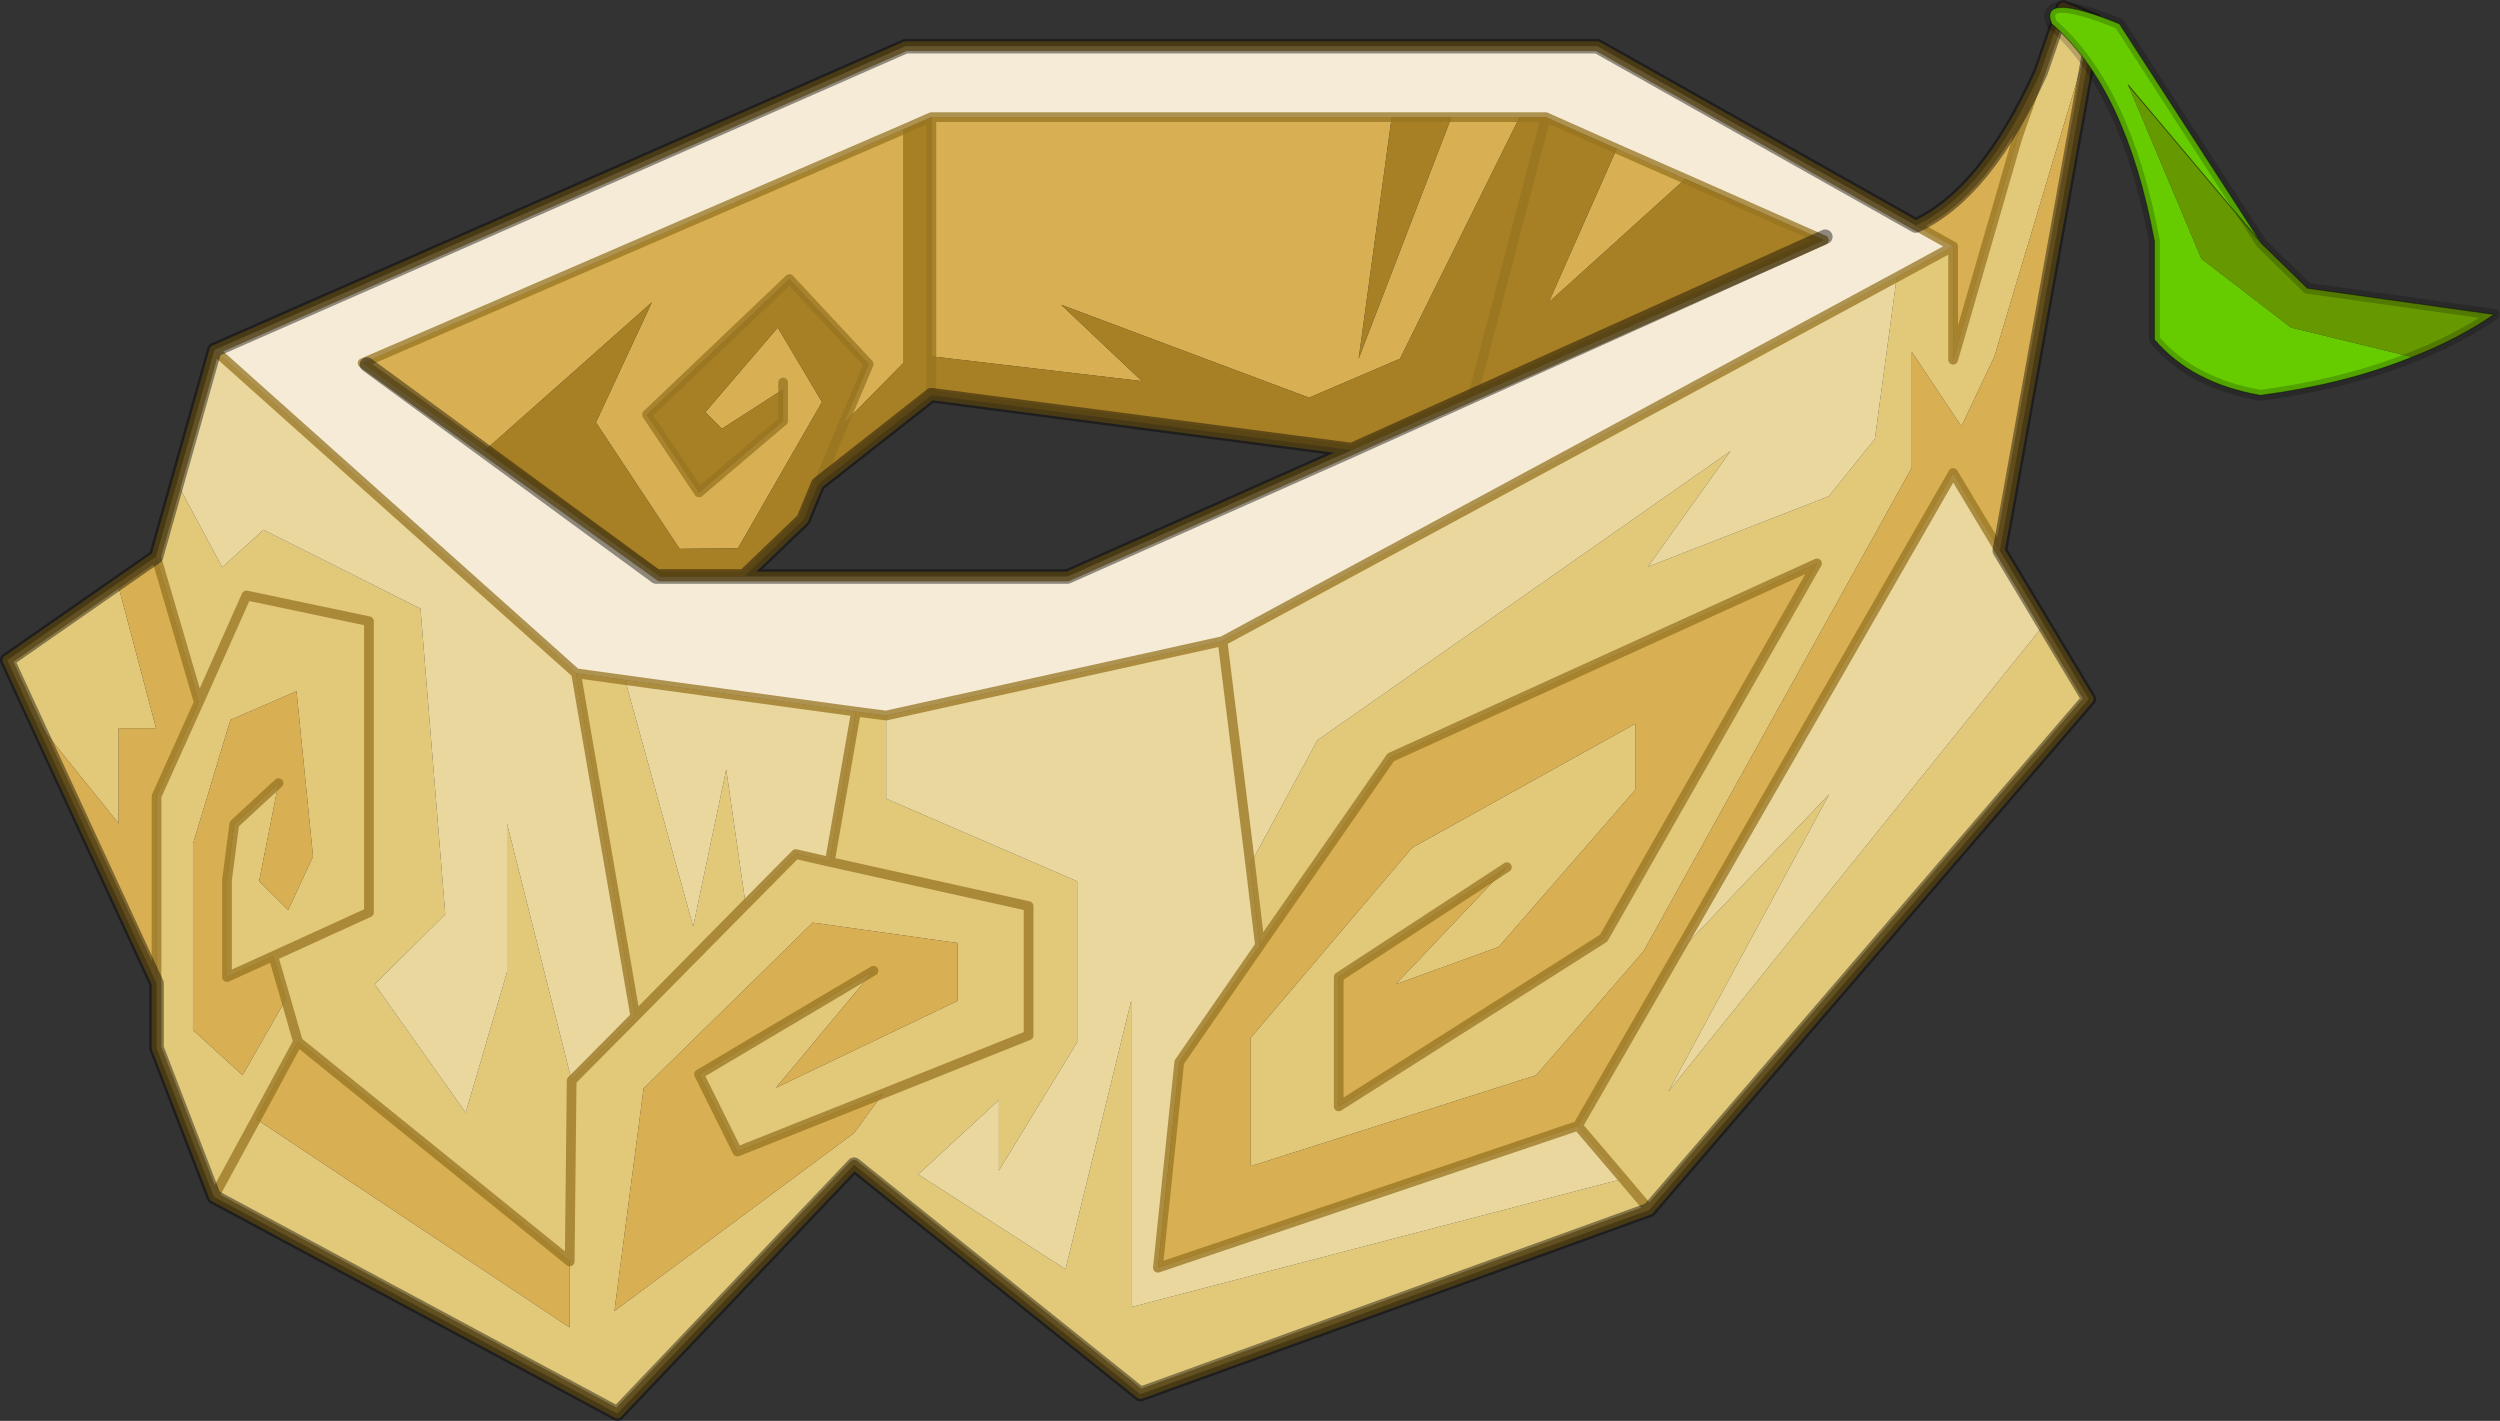
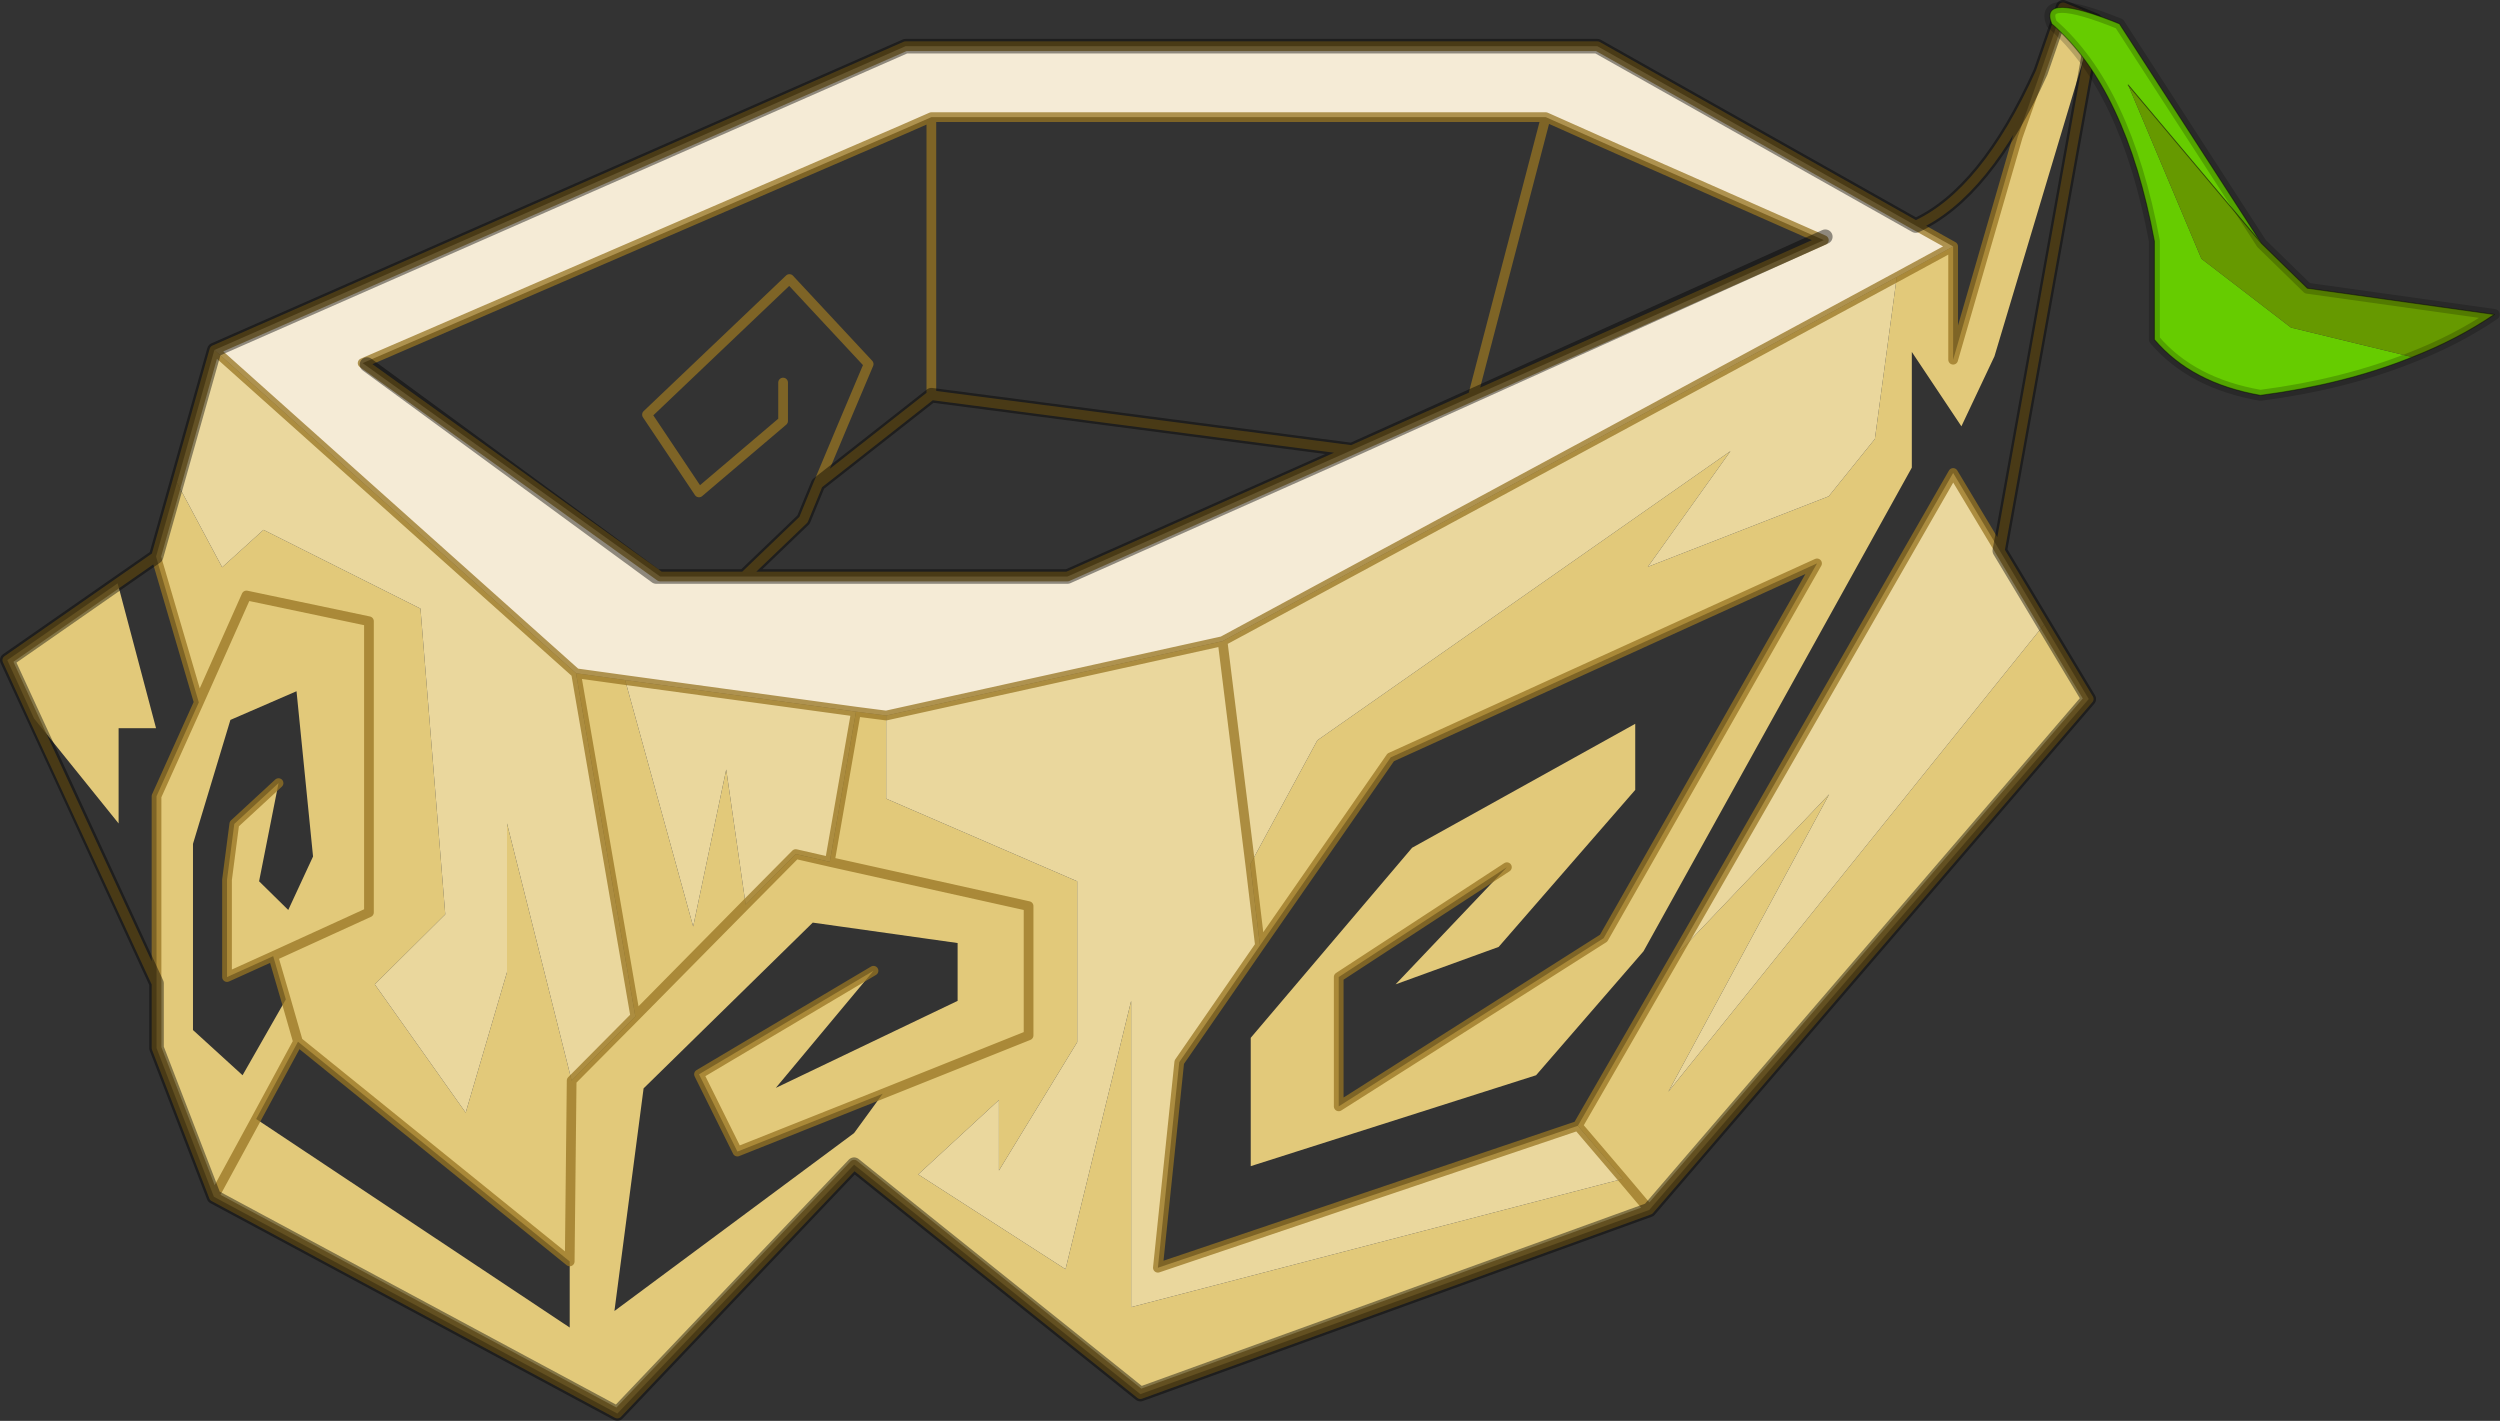
<svg xmlns="http://www.w3.org/2000/svg" xmlns:xlink="http://www.w3.org/1999/xlink" width="257.15px" height="146.15px">
  <rect width="100%" height="100%" fill="#333333" stroke="none" />
  <g transform="matrix(1, 0, 0, 1, -102.95, -86.15)">
    <use xlink:href="#object-0" width="257.15" height="146.15" transform="matrix(1, 0, 0, 1, 102.95, 86.15)" />
  </g>
  <defs>
    <g transform="matrix(1, 0, 0, 1, 128.65, 73.05)" id="object-0">
      <use xlink:href="#object-1" width="216.25" height="146.15" transform="matrix(1, 0, 0, 1, -128.65, -73.05)" />
      <use xlink:href="#object-2" width="20.85" height="18.25" transform="matrix(2.248, 0, 0, 2.248, 81.6, -72.85)" />
    </g>
    <g transform="matrix(1, 0, 0, 1, 128.65, 73.05)" id="object-1">
      <path fill-rule="evenodd" fill="#e2c97a" stroke="none" d="M-110.45 -23.4L-105.8 -14.7L-101.55 -18.55L-85.4 -10.45L-82.85 21L-90.1 28.2L-80.75 41.4L-76.5 26.95L-76.5 11.65L-69.85 38.1L-70.05 56.7L-98 34.1L-99.25 29.75L-100.55 25.3L-90.7 20.8L-90.7 -9.15L-103.3 -11.8L-108.2 -0.8L-112.6 -15.8L-110.45 -23.4M-108.2 -0.8L-103.3 -11.8L-90.7 -9.15L-90.7 20.8L-100.55 25.3L-105.3 27.45L-105.3 17.45L-104.55 11.7L-100 7.5L-102 17.6L-99 20.55L-96.45 15.05L-98.15 -1.95L-104.95 1L-108.8 13.75L-108.8 32.9L-103.7 37.55L-99.25 29.75L-98 34.1L-102.3 42.05L-70.05 63.5L-70.05 56.7L-69.85 38.1L-63.3 31.5L-69.4 -3.8L-64.35 -3.1L-57.35 22.25L-53.95 6.1L-51.95 20L-46.8 14.8L-43.3 15.6L-22.85 20.15L-22.85 33.45L-37.85 39.45L-22.85 33.45L-22.85 20.15L-43.3 15.6L-40.6 0.15L-37.5 0.55L-37.5 9.1L-17.85 17.6L-17.85 34.15L-25.9 47.35L-25.9 40.1L-34.2 47.75L-19.05 57.5L-12.3 29.9L-12.3 61.4L38.3 48.2L33.65 42.75L43.8 25.15L59.5 8.65L42.95 39.25L81.6 -8.8L86.2 -1.15L41 51.4L-11.35 70.35L-40.8 46.75L-65.15 72.35L-106.65 50.05L-112.55 34.75L-112.55 28.1L-112.55 8.85L-108.2 -0.8M-125.15 0.85L-127.9 -5.15L-116.55 -13.05L-112.6 1.85L-116.45 1.85L-116.45 11.65L-125.15 0.85M81.25 -65.65L83.55 -72.3L86.85 -70.95L76.5 -36.4L73.1 -29.2L68 -36.85L68 -24.95L40.4 24.8L29.35 37.55L0 46.9L0 33.7L16.6 14.15L39.55 1.4L39.55 8.2L25.5 24.35L14.9 28.2L26.35 16.15L9.05 27.45L9.05 40.75L36.3 23.45L58.25 -15.1L14.4 4.85L0.95 24.2L-0.05 15.85L6.85 3.1L49.35 -26.65L40.85 -14.75L59.45 -22L64.2 -27.9L66.45 -44.55L72.25 -47.7L72.25 -36.05L78.9 -59L81.25 -65.65M41 51.4L38.3 48.2L41 51.4M-38.8 26.8L-48.85 38.85L-30.15 29.9L-30.15 23.95L-45.05 21.85L-62.45 38.9L-65.45 61.8L-40.8 43.5L-37.85 39.45L-52.8 45.4L-56.75 37.45L-38.8 26.8M-63.3 31.5L-51.95 20L-63.3 31.5M-106.65 50.05L-102.3 42.05L-106.65 50.05" />
      <path fill-rule="evenodd" fill="#ead79d" stroke="none" d="M-69.85 38.1L-76.5 11.65L-76.5 26.95L-80.75 41.4L-90.1 28.2L-82.85 21L-85.4 -10.45L-101.55 -18.55L-105.8 -14.7L-110.45 -23.4L-106.6 -37.05L-69.4 -3.8L-63.3 31.5L-69.85 38.1M77.05 -16.4L81.6 -8.8L42.95 39.25L59.5 8.65L43.8 25.15L72.25 -24.4L77.05 -16.4M66.45 -44.55L64.2 -27.9L59.45 -22L40.85 -14.75L49.35 -26.65L6.85 3.1L-0.05 15.85L0.95 24.2L-7.35 36.2L-9.55 57.35L33.65 42.75L38.3 48.2L-12.3 61.4L-12.3 29.9L-19.05 57.5L-34.2 47.75L-25.9 40.1L-25.9 47.35L-17.85 34.15L-17.85 17.6L-37.5 9.1L-37.5 0.55L-2.9 -7.1L66.45 -44.55M-0.05 15.85L-2.9 -7.1L-0.05 15.85M-40.6 0.15L-43.3 15.6L-46.8 14.8L-51.95 20L-53.95 6.1L-57.35 22.25L-64.35 -3.1L-40.6 0.15" />
-       <path fill-rule="evenodd" fill="#d8af52" stroke="none" d="M-112.6 -15.8L-108.2 -0.8L-112.55 8.85L-112.55 28.1L-125.15 0.85L-116.45 11.65L-116.45 1.85L-112.6 1.85L-116.55 -13.05L-112.6 -15.8M-100.55 25.3L-99.25 29.75L-103.7 37.55L-108.8 32.9L-108.8 13.75L-104.95 1L-98.15 -1.95L-96.45 15.05L-99 20.55L-102 17.6L-100 7.5L-104.55 11.7L-105.3 17.45L-105.3 27.45L-100.55 25.3M-98 34.1L-70.05 56.7L-70.05 63.5L-102.3 42.05L-98 34.1M-35.7 -59.75L-35.7 -35.75L-41.9 -29.45L-39.3 -35.6L-47.45 -44.35L-62.1 -30.4L-56.75 -22.4L-48.1 -29.75L-48.1 -33L-54.4 -28.95L-56.1 -30.65L-48.65 -39.35L-44.1 -31.7L-52.75 -16.65L-58.75 -16.6L-67.35 -29.6L-61.6 -41.95L-78.8 -26.7L-91.35 -35.7Q-63.5 -47.75 -35.7 -59.75M-32.85 -36.4L-32.85 -61L14.5 -61L11.1 -36.15L20.65 -61L27.65 -61L15.35 -36.15L6 -32.15L-19.5 -41.7L-11.2 -33.85L-32.85 -36.4M37.65 -57.75L44.7 -54.65L30.65 -41.95L37.65 -57.75M-48.1 -33.7L-48.1 -33L-48.1 -33.7M68.4 -49.85Q75.6 -53.15 81.25 -65.65L78.9 -59L72.25 -36.05L72.25 -47.7L68.4 -49.85M86.85 -70.95L77.05 -16.4L72.25 -24.4L43.8 25.15L33.65 42.75L-9.55 57.35L-7.35 36.2L0.95 24.2L14.4 4.85L58.25 -15.1L36.3 23.45L9.05 40.75L9.05 27.45L26.35 16.15L14.9 28.2L25.5 24.35L39.55 8.2L39.55 1.4L16.6 14.15L0 33.7L0 46.9L29.35 37.55L40.4 24.8L68 -24.95L68 -36.85L73.1 -29.2L76.5 -36.4L86.85 -70.95M-37.85 39.45L-40.8 43.5L-65.45 61.8L-62.45 38.9L-45.05 21.85L-30.15 23.95L-30.15 29.9L-48.85 38.85L-38.8 26.8L-56.75 37.45L-52.8 45.4L-37.85 39.45" />
      <path fill-rule="evenodd" fill="#f5ebd6" stroke="none" d="M-69.4 -3.8L-106.6 -37.05L-35.5 -68.3L35.65 -68.3L68.4 -49.85L72.25 -47.7L66.45 -44.55L-2.9 -7.1L-37.5 0.55L-40.6 0.15L-64.35 -3.1L-69.4 -3.8M-32.85 -61L-35.7 -59.75Q-63.5 -47.75 -91.35 -35.7L-78.8 -26.7L-60.75 -13.75L-52.1 -13.75L-18.85 -13.75L10.4 -26.75L22.85 -32.3L58.95 -48.35L44.7 -54.65L37.65 -57.75L30.35 -61L27.65 -61L20.65 -61L14.5 -61L-32.85 -61" />
-       <path fill-rule="evenodd" fill="#a78025" stroke="none" d="M-35.7 -59.75L-32.85 -61L-32.85 -36.4L-32.85 -32.4L-44.5 -23.25L-41.9 -29.45L-35.7 -35.75L-35.7 -59.75M-41.9 -29.45L-44.5 -23.25L-46 -19.6L-52.1 -13.75L-60.75 -13.75L-78.8 -26.7L-61.6 -41.95L-67.35 -29.6L-58.75 -16.6L-52.75 -16.65L-44.1 -31.7L-48.65 -39.35L-56.1 -30.65L-54.4 -28.95L-48.1 -33L-48.1 -29.75L-56.75 -22.4L-62.1 -30.4L-47.45 -44.35L-39.3 -35.6L-41.9 -29.45M-32.85 -32.4L-32.85 -36.4L-11.2 -33.85L-19.5 -41.7L6 -32.15L15.35 -36.15L27.65 -61L30.35 -61L37.65 -57.75L30.65 -41.95L44.7 -54.65L58.95 -48.35L22.85 -32.3L10.4 -26.75L-32.85 -32.4M14.5 -61L20.65 -61L11.1 -36.15L14.5 -61M30.35 -61L22.85 -32.3L30.35 -61" />
      <path fill="none" stroke="#977422" stroke-opacity="0.749" stroke-width="1" stroke-linecap="round" stroke-linejoin="round" d="M-110.45 -23.4L-112.6 -15.8L-108.2 -0.8L-103.3 -11.8L-90.7 -9.15L-90.7 20.8L-100.55 25.3L-99.25 29.75L-98 34.1L-70.05 56.7L-69.85 38.1L-63.3 31.5L-69.4 -3.8L-106.6 -37.05L-110.45 -23.4M-116.55 -13.05L-112.6 -15.8M-125.15 0.85L-127.9 -5.15L-116.55 -13.05M-125.15 0.85L-112.55 28.1L-112.55 8.85L-108.2 -0.8M-32.85 -61L-35.7 -59.75Q-63.5 -47.75 -91.35 -35.7L-78.8 -26.7L-60.75 -13.75L-52.1 -13.75L-18.85 -13.75L10.4 -26.75L22.85 -32.3L58.95 -48.35L44.7 -54.65L37.65 -57.75L30.35 -61L27.65 -61L20.65 -61L14.5 -61L-32.85 -61L-32.85 -36.4L-32.85 -32.4L-44.5 -23.25L-41.9 -29.45L-39.3 -35.6L-47.45 -44.35L-62.1 -30.4L-56.75 -22.4L-48.1 -29.75L-48.1 -33L-48.1 -33.7M-64.35 -3.1L-69.4 -3.8M-52.1 -13.75L-46 -19.6L-44.5 -23.25M-106.6 -37.05L-35.5 -68.3L35.65 -68.3L68.4 -49.85Q75.6 -53.15 81.25 -65.65L83.55 -72.3L86.85 -70.95L77.05 -16.4L81.6 -8.8L86.2 -1.15L41 51.4L-11.35 70.35L-40.8 46.75L-65.15 72.35L-106.65 50.05L-112.55 34.75L-112.55 28.1M-0.05 15.85L0.95 24.2L14.4 4.85L58.25 -15.1L36.3 23.45L9.05 40.75L9.05 27.45L26.35 16.15M72.25 -47.7L66.45 -44.55L-2.9 -7.1L-0.05 15.85M72.25 -47.7L72.25 -36.05L78.9 -59L81.25 -65.65M43.8 25.15L72.25 -24.4L77.05 -16.4M68.4 -49.85L72.25 -47.7M22.85 -32.3L30.35 -61M-32.85 -32.4L10.4 -26.75M43.8 25.15L33.65 42.75L38.3 48.2L41 51.4M-43.3 15.6L-22.85 20.15L-22.85 33.45L-37.85 39.45L-52.8 45.4L-56.75 37.45L-38.8 26.8M-51.95 20L-46.8 14.8L-43.3 15.6L-40.6 0.15L-64.35 -3.1M-51.95 20L-63.3 31.5M-102.3 42.05L-106.65 50.05M33.65 42.75L-9.55 57.35L-7.35 36.2L0.95 24.2M-37.5 0.55L-40.6 0.15M-100.55 25.3L-105.3 27.45L-105.3 17.45L-104.55 11.7L-100 7.5M-102.3 42.05L-98 34.1M-2.9 -7.1L-37.5 0.55" />
      <path fill="none" stroke="#000000" stroke-opacity="0.42" stroke-width="1.5" stroke-linecap="round" stroke-linejoin="round" d="M-90.9 -35.55L-61.15 -13.75L-52.1 -13.75L-46 -19.6L-44.5 -23.25L-32.85 -32.4L10.4 -26.75L59.1 -48.7M-52.1 -13.75L-18.85 -13.75L10.4 -26.75M83.55 -72.3L86.85 -70.95L77.05 -16.4L86.2 -1.15L41 51.4L-11.35 70.35L-40.8 46.75L-65.15 72.35L-106.65 50.05L-112.55 34.75L-112.55 28.1L-127.9 -5.15L-112.6 -15.8L-106.6 -37.05L-35.5 -68.3L35.65 -68.3L68.4 -49.85Q75.6 -53.15 81.25 -65.65L83.55 -72.3" />
    </g>
    <g transform="matrix(1, 0, 0, 1, 10.4, 9.1)" id="object-2">
      <use xlink:href="#object-3" width="20.85" height="18.25" transform="matrix(1, 0, 0, 1, -10.4, -9.1)" />
    </g>
    <g transform="matrix(1, 0, 0, 1, 10.4, 9.1)" id="object-3">
      <path fill-rule="evenodd" fill="#66cc00" stroke="none" d="M6.45 7.15Q3.35 8.4 -0.5 8.9Q-3.65 8.35 -5.35 6.35L-5.35 1.85Q-6.65 -5.15 -10.05 -8.1Q-10.65 -9.6 -6.95 -8.1L-0.45 1.95L-6.55 -5.3L-3.2 2.65L0.9 5.8L6.45 7.15" />
      <path fill-rule="evenodd" fill="#669900" stroke="none" d="M6.45 7.15L0.9 5.8L-3.2 2.65L-6.55 -5.3L-0.45 1.95L1.65 4L10.2 5.2Q8.5 6.35 6.45 7.15" />
      <path fill="none" stroke="#000000" stroke-opacity="0.4" stroke-width="0.05" stroke-linecap="round" stroke-linejoin="round" d="M-0.45 1.95L-6.95 -8.1Q-10.65 -9.6 -10.05 -8.1Q-6.65 -5.15 -5.35 1.85L-5.35 6.35Q-3.65 8.35 -0.5 8.9Q3.35 8.4 6.45 7.15Q8.5 6.35 10.2 5.2L1.65 4L-0.45 1.95L-6.55 -5.3" />
      <path fill="none" stroke="#000000" stroke-opacity="0.2" stroke-width="0.5" stroke-linecap="round" stroke-linejoin="round" d="M-10.05 -8.1Q-6.65 -5.15 -5.35 1.85L-5.35 6.35Q-3.65 8.35 -0.5 8.9Q3.35 8.4 6.45 7.15Q8.5 6.35 10.2 5.2L1.65 4L-0.45 1.95L-6.95 -8.1Q-10.65 -9.6 -10.05 -8.1" />
    </g>
  </defs>
</svg>